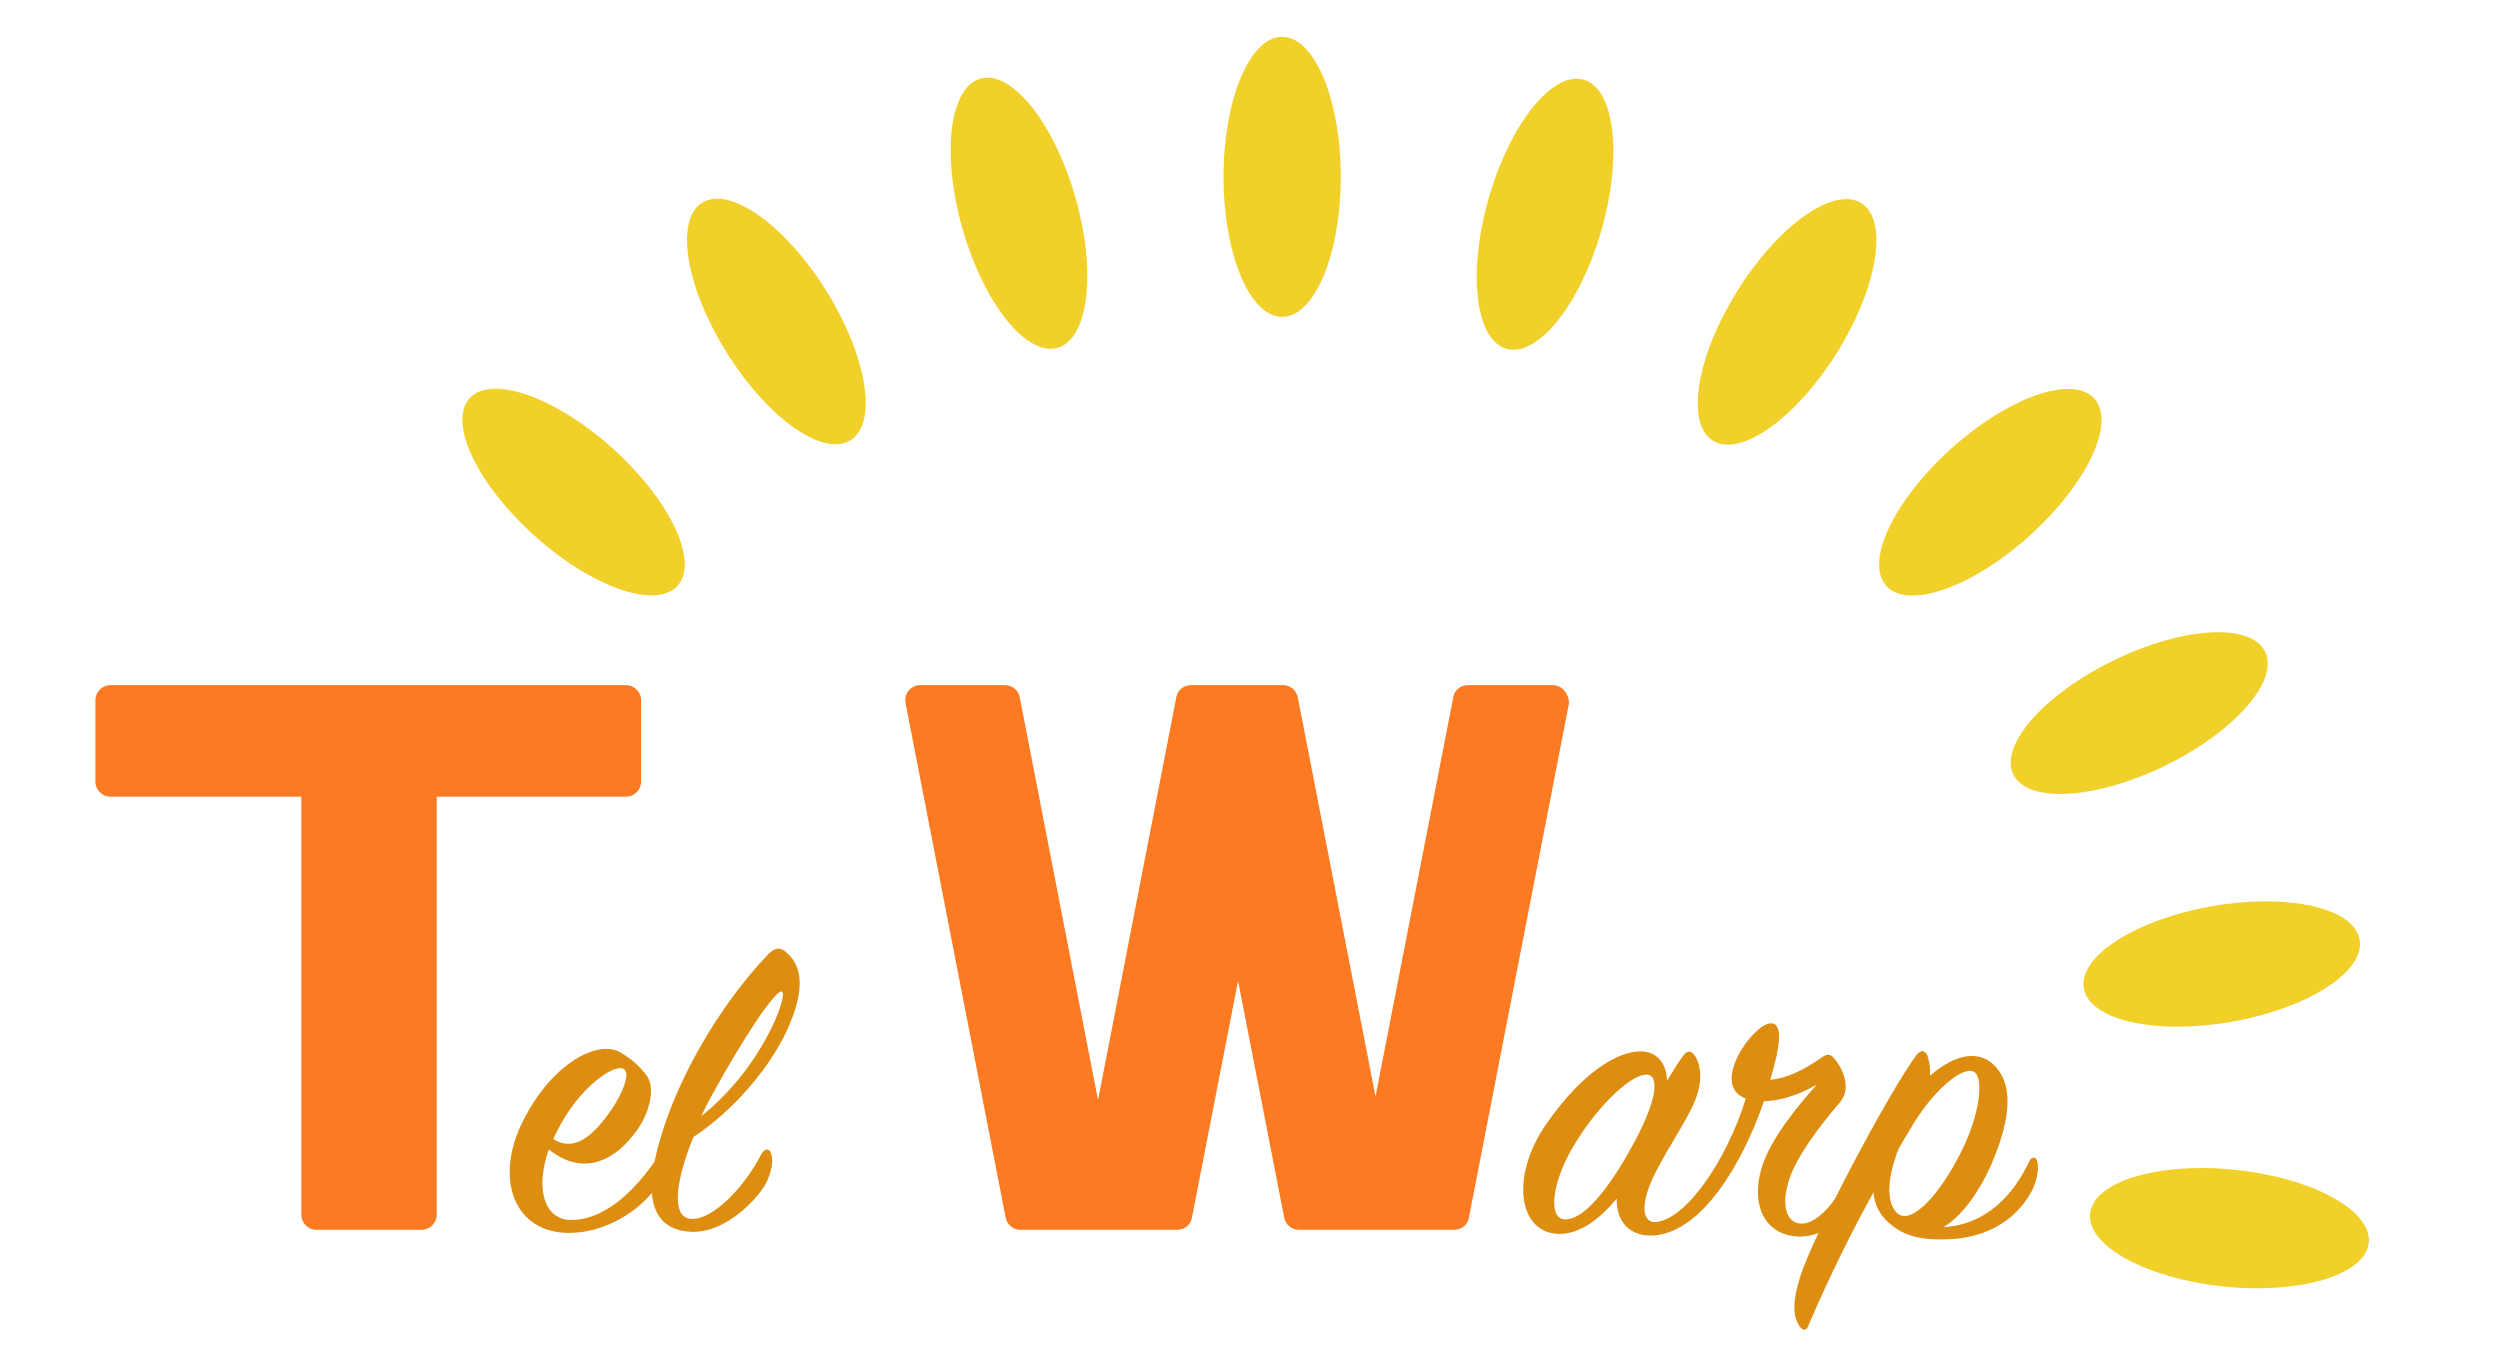
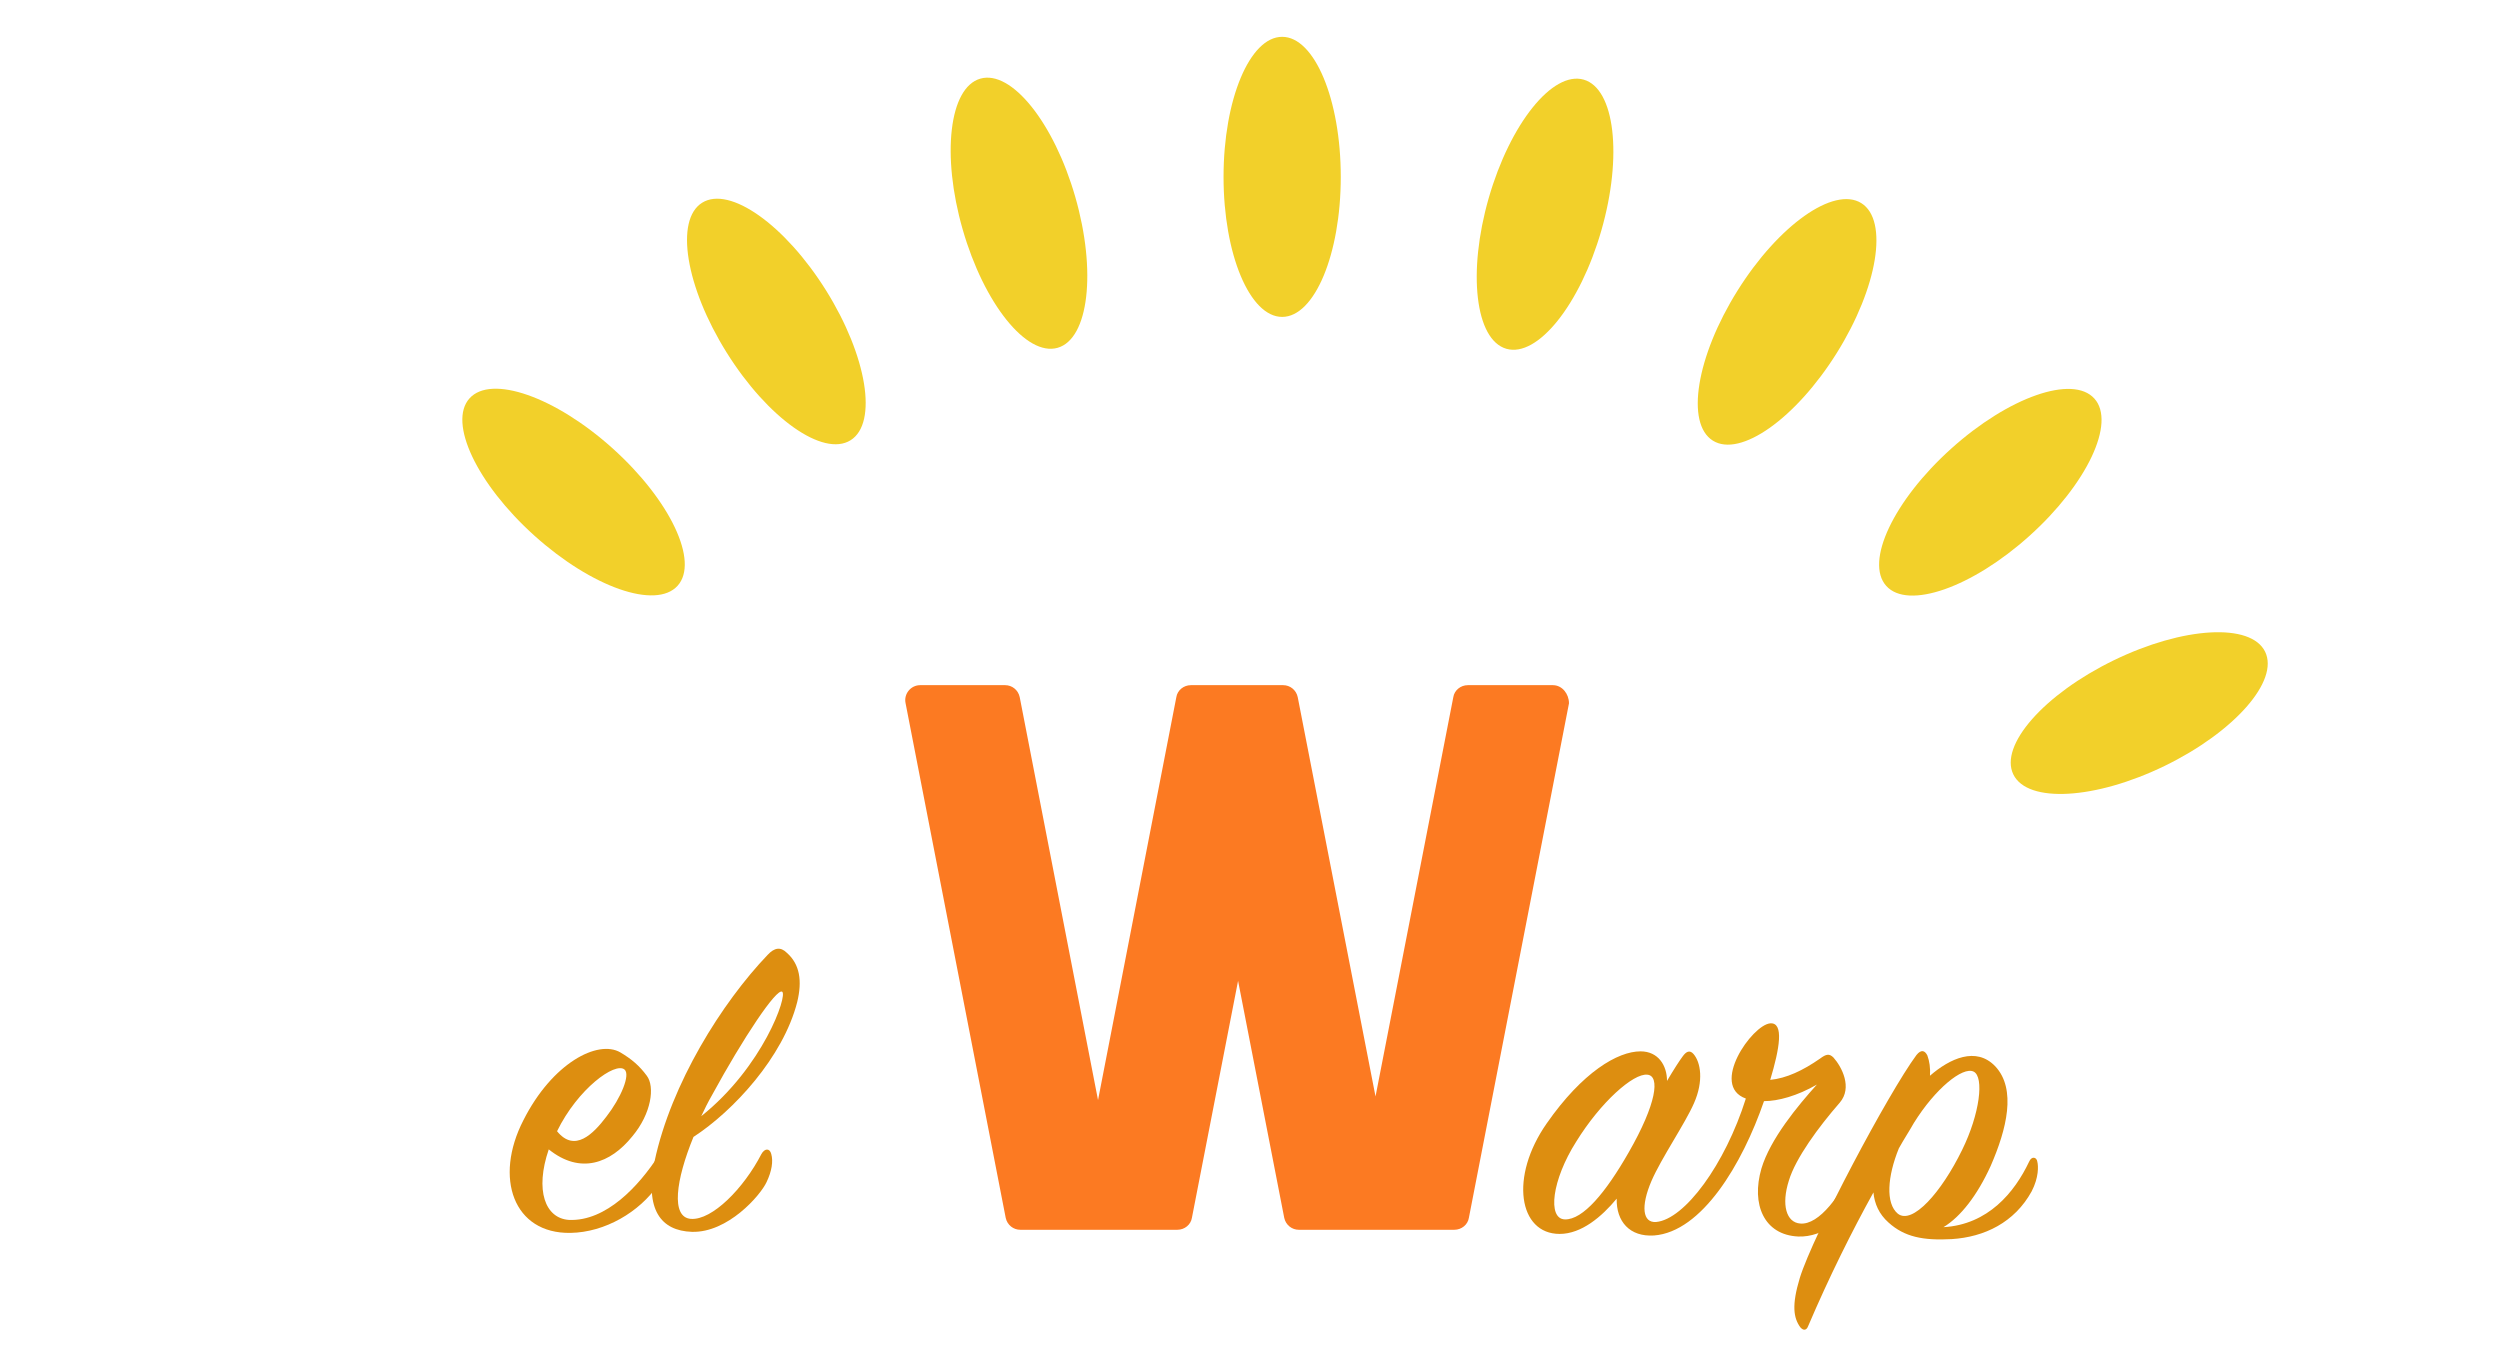
<svg xmlns="http://www.w3.org/2000/svg" version="1.1" id="T_W" x="0px" y="0px" viewBox="0 0 482 261.9" style="enable-background:new 0 0 482 261.9;" xml:space="preserve">
  <style type="text/css">
	.st0{fill:#FC7A22;}
	.st1{fill:#DD8E10;}
	.st2{fill:#F2D02A;}
</style>
  <g>
-     <path class="st0" d="M120.7,132.1H21.3c-1.6,0-2.9,1.3-2.9,2.9v15.7c0,1.6,1.3,2.9,2.9,2.9h36.8v80.6c0,1.6,1.3,2.9,2.9,2.9h20.3   c1.6,0,2.9-1.3,2.9-2.9v-80.6h36.5c1.6,0,2.9-1.3,2.9-2.9V135C123.6,133.4,122.3,132.1,120.7,132.1z" />
    <path class="st0" d="M299.4,132.1H283c-1.4,0-2.6,1-2.8,2.3l-15,77l-15-77c-0.3-1.4-1.5-2.3-2.8-2.3H246h-15.1h-1.3   c-1.4,0-2.6,1-2.8,2.3l-15.1,77.7l-15.1-77.7c-0.3-1.4-1.5-2.3-2.8-2.3h-16.4c-1.8,0-3.2,1.7-2.8,3.5l19.3,99.2   c0.3,1.4,1.5,2.3,2.8,2.3H207h9.7H227c1.4,0,2.6-1,2.8-2.3l8.9-45.7l8.9,45.7c0.3,1.4,1.5,2.3,2.8,2.3h10h10h10   c1.4,0,2.6-1,2.8-2.3l19.3-99.2C302.5,133.8,301.2,132.1,299.4,132.1z" />
-     <path class="st1" d="M109.7,235.2c7.2,0.3,13.5-6.6,17.2-12.3c0.4-0.7,1.1-0.7,1.5,0.1c0.3,0.7,0.1,3.1-1.5,5.4   c-3.6,5.3-10.3,9.2-16.9,9.3c-11,0.2-14.8-10.6-9.1-21.7c5.6-11.1,14.4-15.6,18.7-13.1c2.2,1.3,3.7,2.6,5.1,4.5   c1.6,2.1,0.9,7.3-2.8,11.7c-4.2,5.2-10,7.4-16.1,2.5C103.1,229.5,105.1,234.9,109.7,235.2z M116.9,215.3c2.8-3.6,4.7-8.1,3.5-9.1   c-1.8-1.5-9,3.7-13,11.9c-0.3,0.5-0.5,1-0.7,1.5C110.8,222.3,114.4,218.6,116.9,215.3z" />
+     <path class="st1" d="M109.7,235.2c7.2,0.3,13.5-6.6,17.2-12.3c0.4-0.7,1.1-0.7,1.5,0.1c0.3,0.7,0.1,3.1-1.5,5.4   c-3.6,5.3-10.3,9.2-16.9,9.3c-11,0.2-14.8-10.6-9.1-21.7c5.6-11.1,14.4-15.6,18.7-13.1c2.2,1.3,3.7,2.6,5.1,4.5   c1.6,2.1,0.9,7.3-2.8,11.7c-4.2,5.2-10,7.4-16.1,2.5C103.1,229.5,105.1,234.9,109.7,235.2z M116.9,215.3c2.8-3.6,4.7-8.1,3.5-9.1   c-1.8-1.5-9,3.7-13,11.9C110.8,222.3,114.4,218.6,116.9,215.3z" />
    <path class="st1" d="M133.2,235c4.1,0.3,10.2-5.9,13.6-12.5c0.6-1.1,1.6-1.2,1.9,0c0.4,1.4,0.1,3.3-0.9,5.4   c-1.2,2.6-7.5,9.8-14.4,9.6c-6-0.2-9.1-4.3-7.2-13.6c3.2-15,13-30.6,21.8-39.8c1.3-1.4,2.5-1.6,3.7-0.4c2.5,2.2,3,5.4,2,9.5   c-2.7,10.6-12.3,21-20,26C130.3,227.5,129.3,234.7,133.2,235z M150.8,191.2c-1.1-0.7-7.5,8.9-13.5,19.9c-0.8,1.4-1.5,2.8-2.1,4.1   C147.1,205.7,151.9,191.9,150.8,191.2z" />
    <path class="st1" d="M300.7,237.9c-7.9,0-9.7-11-2.5-21.3c6.9-9.9,13.7-13.9,18.1-13.9c3.4,0,5.1,2.7,5.1,5.7   c1.3-2.2,2.4-3.9,3-4.7c0.7-1,1.4-1.3,2.1-0.5c1.4,1.6,2,5.2,0.1,9.5c-1.7,3.9-6.3,10.6-8.2,15c-2.1,4.9-1.7,8.1,0.9,7.9   c5.5-0.5,13.3-11.1,17.3-23.8c-7-2.5,1.2-14.2,4.7-14.5c2.7-0.2,1.8,4.9,0,10.9c3.1-0.3,6.3-1.8,9.6-4.1c1.2-0.9,1.8-1,2.6-0.2   c1.6,1.8,3.7,5.8,1.2,8.7c-4.1,4.7-8.5,10.7-9.8,15c-1.5,4.7-0.5,8.1,2.2,8.3c3.6,0.3,7.9-5.4,10.7-11.9c0.3-0.7,0.9-0.9,1.3,0   c0.4,1,0.7,3.2-0.3,5.6c-2.2,5.2-7.3,9-12.1,8.8c-6.6-0.3-9.1-6.2-7.1-13.1c1.7-5.7,7-12.1,10.7-16.2c-3.8,2.2-7.5,3.2-10.2,3.2   c-4.2,12.2-12,25.2-21.2,25.9c-4.7,0.3-7.3-2.7-7.2-7.1C308.8,234.6,304.9,237.9,300.7,237.9z M303.9,220.1   c-4.7,7.4-5.6,14.9-2.2,15c3.5,0.1,7.9-5.2,12.3-12.9c5.4-9.4,6.1-14.8,3.6-15C314.9,206.9,308.6,212.5,303.9,220.1z" />
    <path class="st1" d="M391.2,224c0.5-1.2,1.5-0.9,1.6,0c0.2,0.8,0.3,3-1.1,5.7c-3.3,6-9.1,8.8-15.4,9.2c-5.5,0.3-9.1-0.4-12.2-3.2   c-1.8-1.6-2.7-3.6-2.9-5.8c-4.1,7.4-8.5,16.2-12.6,25.8c-0.3,0.8-0.9,0.9-1.5,0.2c-1.3-1.8-1.7-4.2-0.1-9.5   c2.6-8.4,17.1-35.7,22.5-43c0.9-1.1,1.6-0.9,2.1,0.1c0.4,1.1,0.6,2.4,0.5,3.9c3.8-3.3,8.9-5.7,12.6-1.8c4.1,4.4,2.2,12.1-0.9,19.2   c-2.6,5.7-5.8,9.8-9.1,11.8C383.3,236.1,388.4,229.9,391.2,224z M365.9,234c2.8,2.2,8.4-4.1,12.4-12.3c3.4-6.9,4.3-14.1,2.2-15.1   c-2.1-1-7.4,3.3-11.5,9.9c-0.9,1.6-1.9,3.1-2.9,4.9C363.9,226.8,363.5,232,365.9,234z" />
-     <ellipse transform="matrix(0.104 -0.995 0.995 0.104 149.209 639.879)" class="st2" cx="429.9" cy="237.1" rx="11.3" ry="27" />
-     <ellipse transform="matrix(0.985 -0.174 0.174 0.985 -25.791 77.159)" class="st2" cx="428.2" cy="186" rx="27" ry="11.3" />
    <ellipse transform="matrix(0.899 -0.438 0.438 0.899 -18.441 194.683)" class="st2" cx="412.4" cy="137.3" rx="27" ry="11.3" />
    <ellipse transform="matrix(0.743 -0.669 0.669 0.743 35.084 281.158)" class="st2" cx="383.8" cy="94.9" rx="27" ry="11.3" />
    <ellipse transform="matrix(0.53 -0.848 0.848 0.53 109.39 321.335)" class="st2" cx="344.5" cy="62" rx="27" ry="11.3" />
    <ellipse transform="matrix(0.276 -0.961 0.961 0.276 176.1 316.116)" class="st2" cx="297.8" cy="41.2" rx="27" ry="11.3" />
    <ellipse class="st2" cx="247.2" cy="34.1" rx="11.3" ry="27" />
    <ellipse transform="matrix(0.961 -0.276 0.276 0.961 -3.747 55.75)" class="st2" cx="196.5" cy="41.2" rx="11.3" ry="27" />
    <ellipse transform="matrix(0.848 -0.53 0.53 0.848 -10.125 88.748)" class="st2" cx="149.7" cy="62" rx="11.3" ry="27" />
    <ellipse transform="matrix(0.669 -0.743 0.743 0.669 -33.92 113.556)" class="st2" cx="110.6" cy="94.9" rx="11.3" ry="27" />
  </g>
</svg>